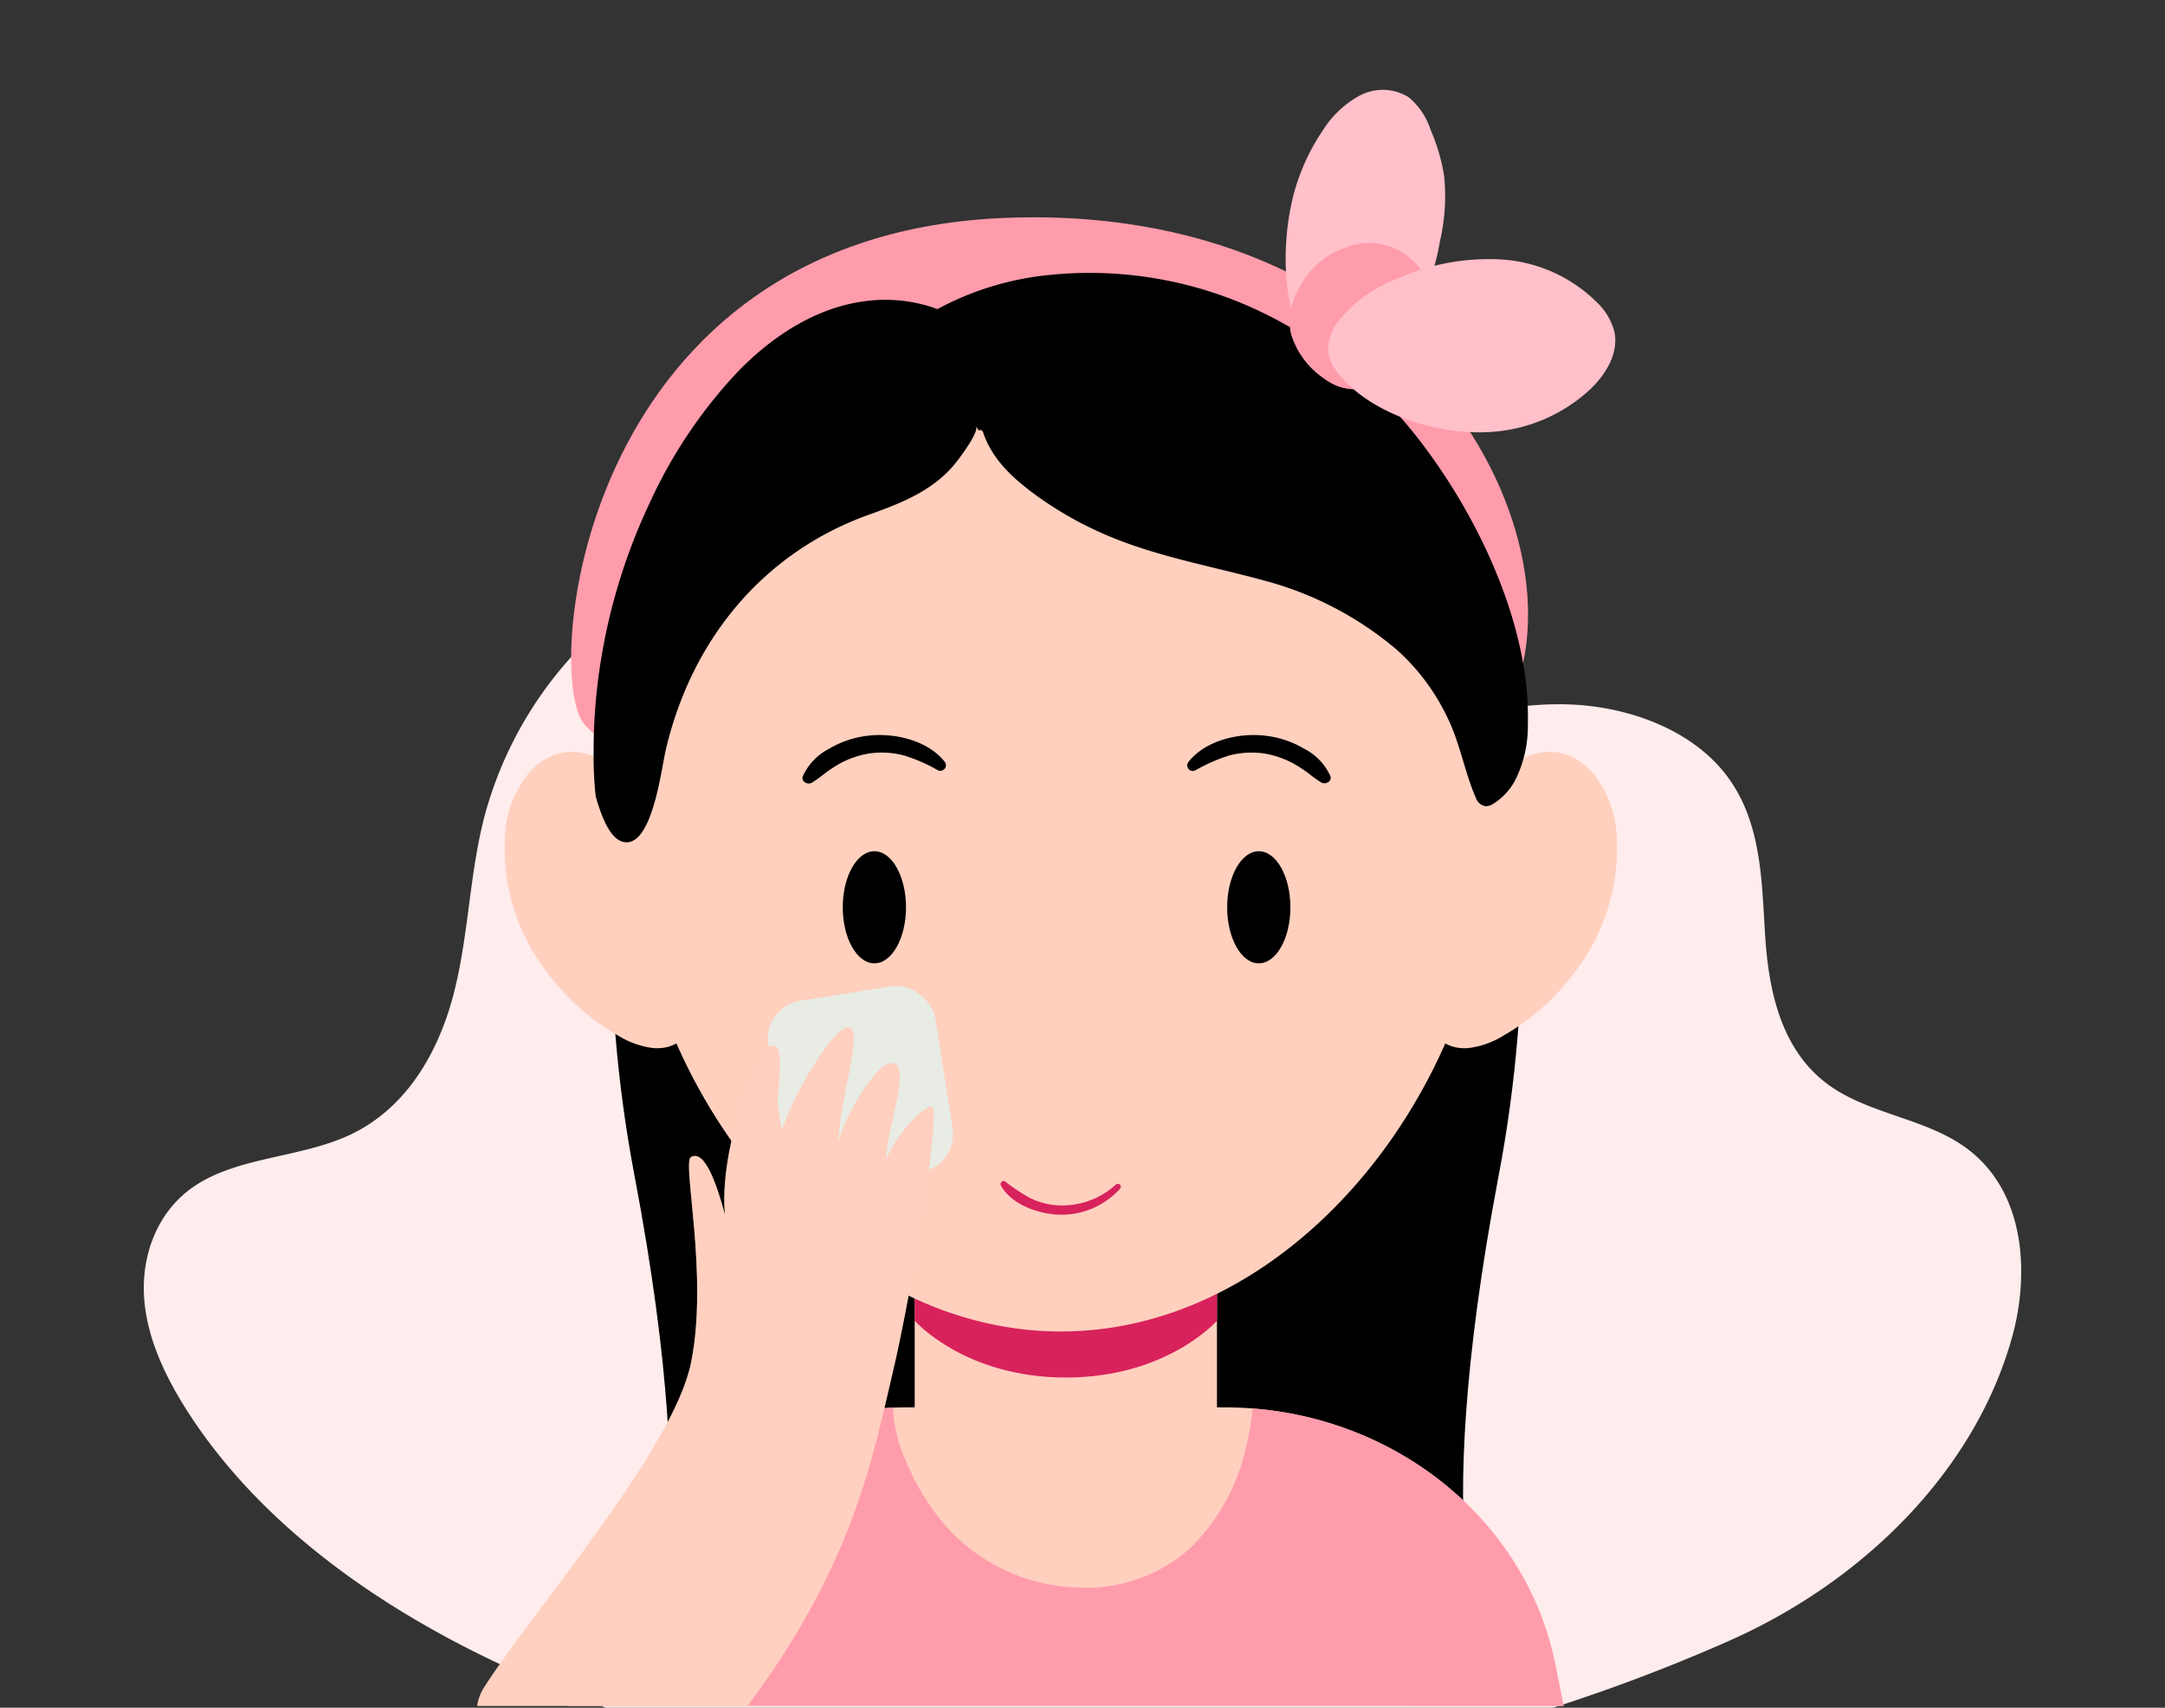
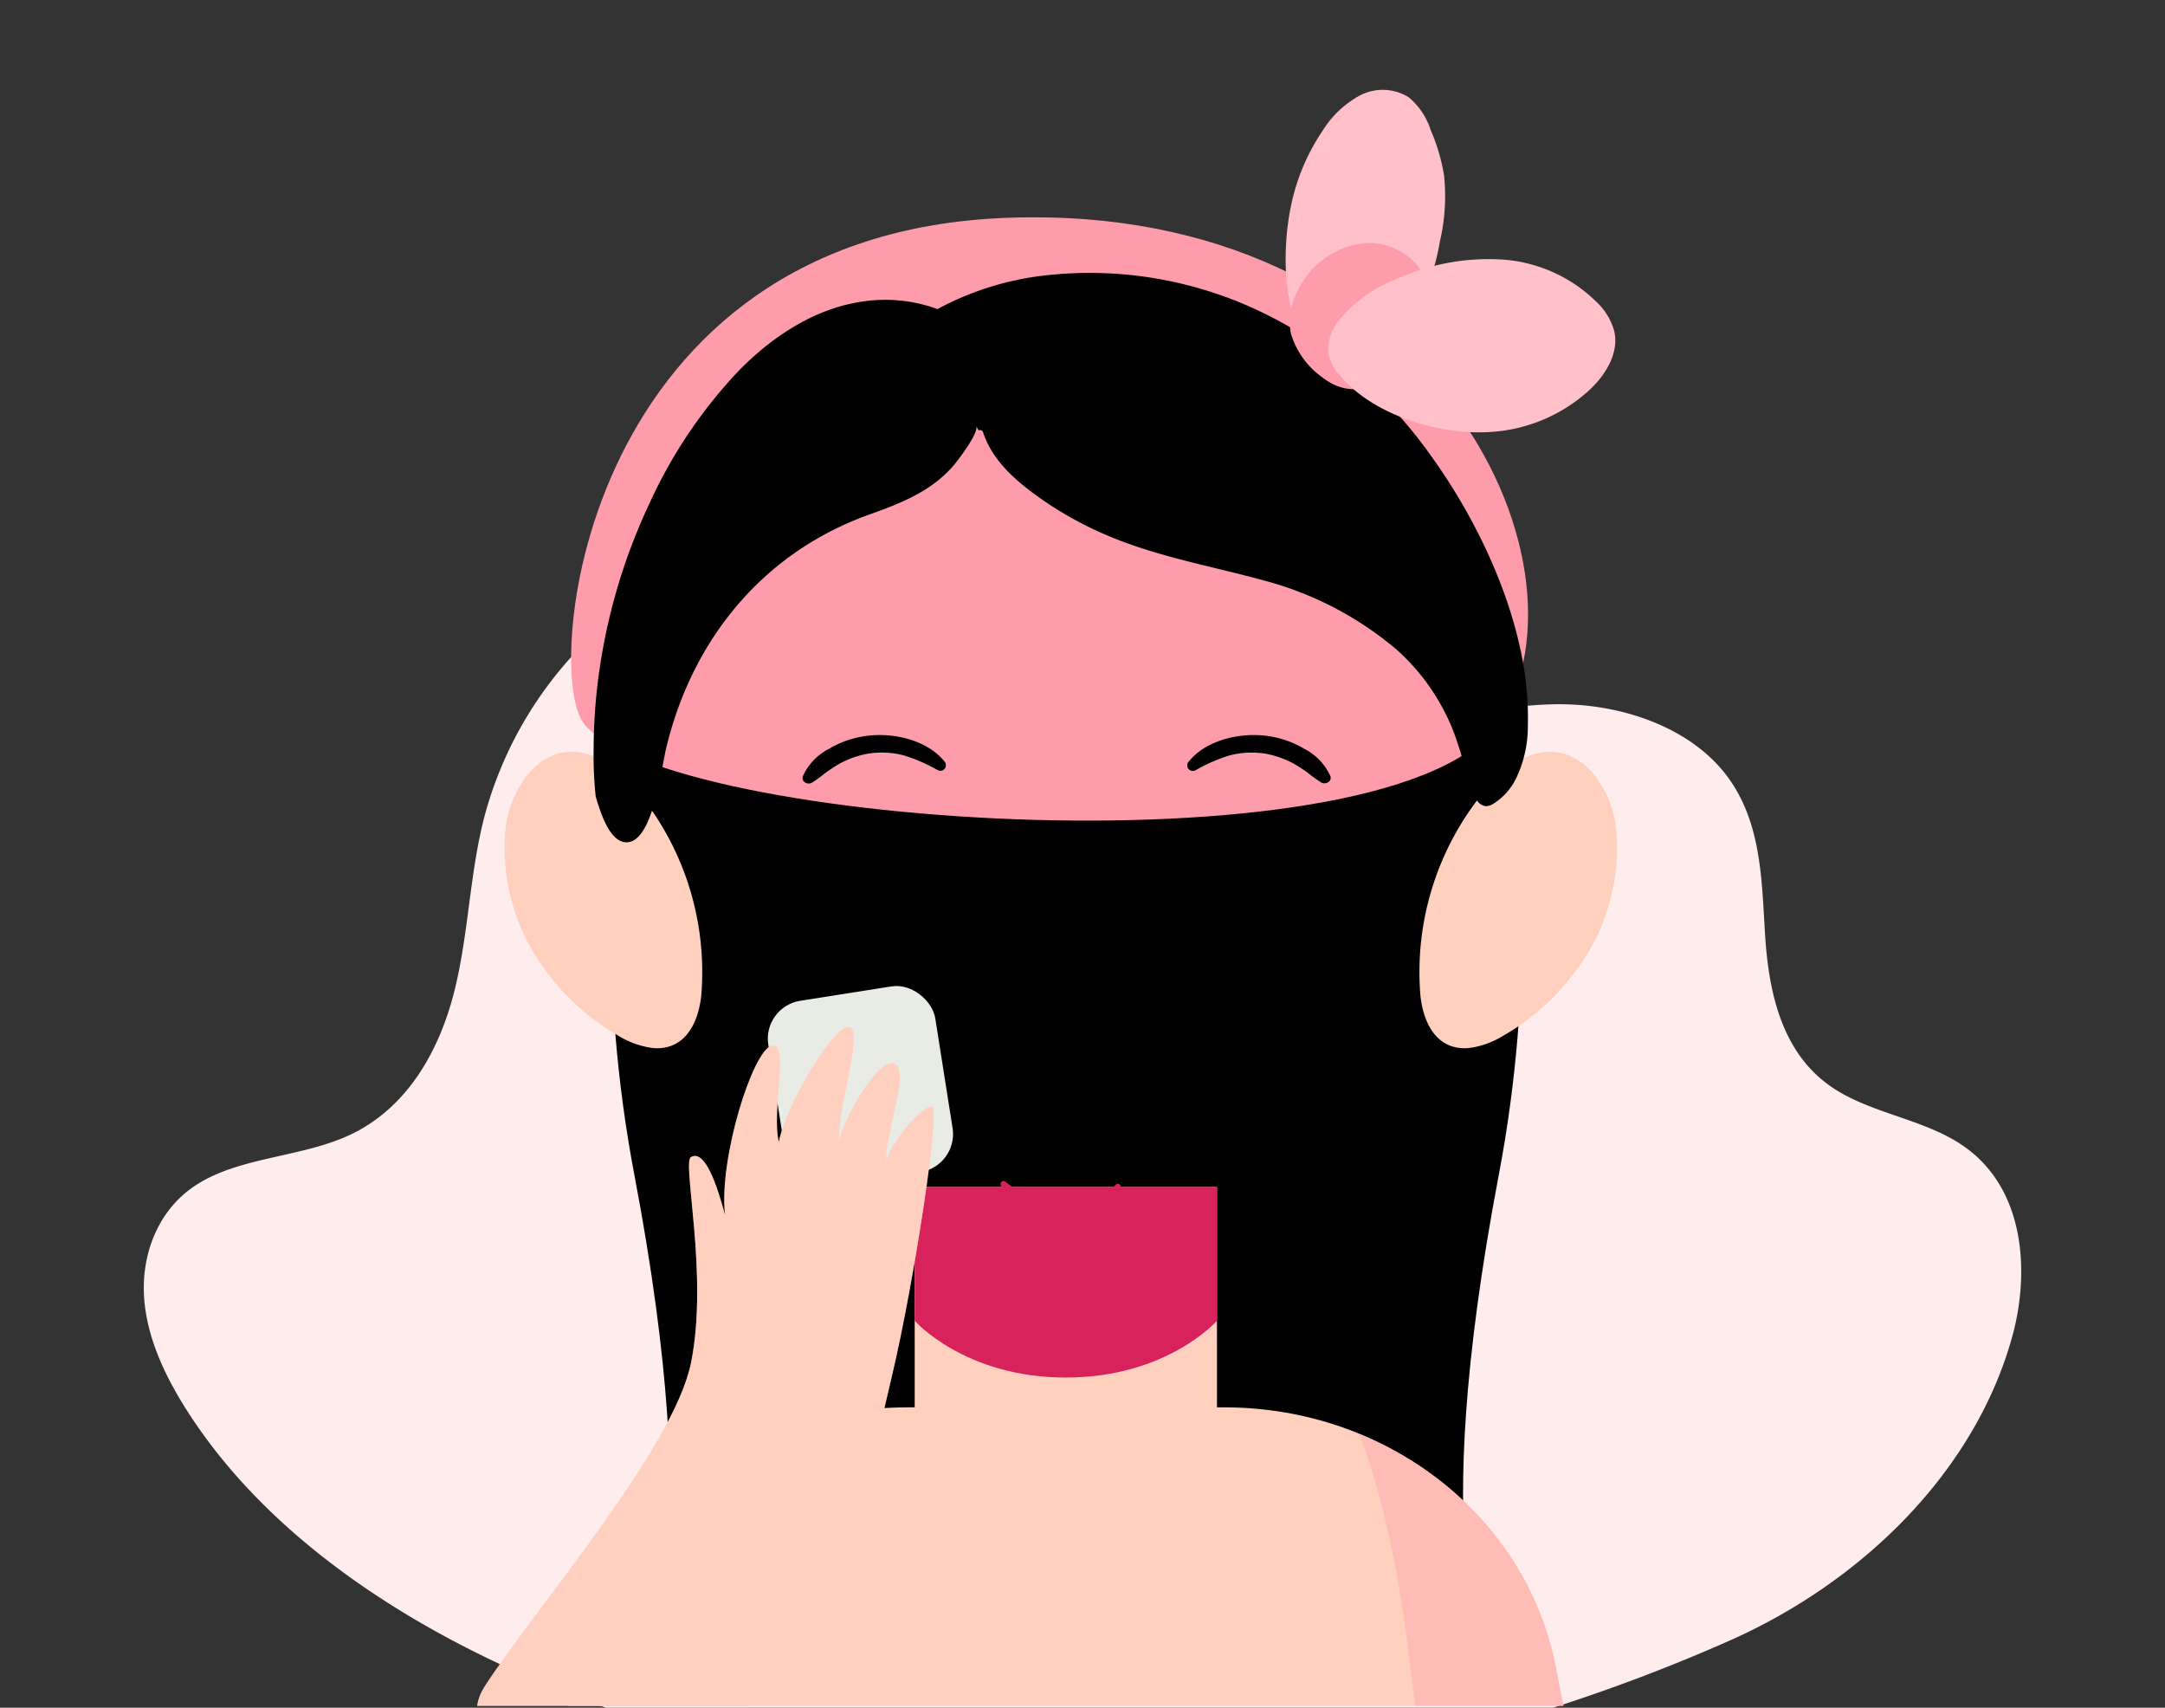
<svg xmlns="http://www.w3.org/2000/svg" width="240.909" height="190" viewBox="0 0 240.909 190">
  <rect x="0" y="0" width="240.909" height="190" fill="#333333" stroke="none" />
  <defs>
    <clipPath id="clip-path">
      <rect id="Rectangle_189" data-name="Rectangle 189" width="240.909" height="189.79" rx="23.398" transform="translate(991.091 2041)" fill="none" />
    </clipPath>
  </defs>
  <g id="Group_562" data-name="Group 562" transform="translate(-991.091 -2960.032)">
    <path id="Path_189" data-name="Path 189" d="M1215.028,2189.612c-4.075,14.885-16.465,27.268-31.511,33.935q-7,3.1-14.344,5.685c-1.752.61-3.5,1.21-5.278,1.768H1058.521q-2.323-.837-4.611-1.747c-16.893-6.7-32.261-16.735-41.339-30.286-2.752-4.114-5.016-8.6-5.421-13.3s1.275-9.634,5.3-12.508c4.884-3.483,12.008-3.287,17.572-5.892,6.481-3.038,9.995-9.5,11.616-15.949s1.7-13.2,3.4-19.629a43.023,43.023,0,0,1,14.558-22.255c8.256-6.75,20.5-10.822,31.237-6.894,7.386,2.708,12.7,8.6,18.144,13.9s12.069,10.523,19.931,11.03c5.707.372,11.056-1.83,16.238-3.773,6.291-2.357,12.9-4.424,19.824-4.342s14.273,2.688,18.24,7.918c3.9,5.137,3.907,11.639,4.289,17.717s1.7,12.838,7.1,16.735c4.337,3.132,10.365,3.67,14.808,6.667C1216.564,2173.2,1216.91,2182.718,1215.028,2189.612Z" transform="translate(0 919.032)" fill="#ffecec" />
    <g id="Group_271" data-name="Group 271" transform="translate(0 919.032)">
      <g id="Group_270" data-name="Group 270" clip-path="url(#clip-path)">
        <g id="Group_269" data-name="Group 269">
          <path id="Path_232" data-name="Path 232" d="M1066.864,2096.883s-13.282,32.229-5.174,74.891,1.276,53.131,1.276,53.131h61.777V2096.259Z" />
          <path id="Path_233" data-name="Path 233" d="M1152.684,2096.883s13.282,32.229,5.173,74.891-1.275,53.131-1.275,53.131H1094.8V2096.259Z" />
          <g id="Group_260" data-name="Group 260">
            <path id="Path_234" data-name="Path 234" d="M1167.3,2242H1052.08l3.124-15.72c3.306-16.636,18.788-28.7,36.833-28.7h35.308c18.045,0,33.526,12.062,36.833,28.7Z" fill="#ffd0be" />
            <g id="Group_258" data-name="Group 258">
              <path id="Path_235" data-name="Path 235" d="M1126.509,2201.118s-1.563,4.094-16.818,4.094-16.818-4.094-16.818-4.094v-28.052h33.636Z" fill="#ffd0be" />
              <path id="Path_236" data-name="Path 236" d="M1126.509,2187.942s-5.534,6.32-16.818,6.32-16.818-6.32-16.818-6.32v-14.876h33.636Z" fill="#d8225c" />
            </g>
-             <path id="Path_237" data-name="Path 237" d="M1164.178,2226.28c-3.114-15.666-17.025-27.272-33.7-28.573a33.341,33.341,0,0,1-.574,3.58,22.857,22.857,0,0,1-6.279,11.874,17.331,17.331,0,0,1-12.786,4.454,20.432,20.432,0,0,1-14.747-7.113,26.207,26.207,0,0,1-4.248-7.085,15.441,15.441,0,0,1-1.38-5.8c-17.363.679-32.045,12.516-35.255,28.665L1052.08,2242H1167.3Z" fill="#ff9cac" />
            <g id="Group_259" data-name="Group 259" opacity="0.38" style="mix-blend-mode: multiply;isolation: isolate">
              <path id="Path_238" data-name="Path 238" d="M1144.058,2205.657c2.63,8.866,3.69,18.149,4.754,27.307.349,3.01.691,6.021.989,9.036h17.5l-3.124-15.72c-2.338-11.76-10.76-21.231-21.871-25.774Q1143.288,2203.04,1144.058,2205.657Z" fill="#ff9cac" />
              <path id="Path_239" data-name="Path 239" d="M1069.754,2221.29a100.518,100.518,0,0,1,3.546-13.905q1.089-3.2,2.453-6.3a35.53,35.53,0,0,0-20.549,25.2L1052.08,2242h14.915A193.861,193.861,0,0,1,1069.754,2221.29Z" fill="#ff9cac" />
            </g>
          </g>
          <g id="Group_263" data-name="Group 263">
            <g id="Group_261" data-name="Group 261">
              <path id="Path_240" data-name="Path 240" d="M1052.069,2149.319a22.6,22.6,0,0,1-4.785-15.312,11.98,11.98,0,0,1,2.54-6.868c3.774-4.389,8.64-2.384,11.8,1.428a31.639,31.639,0,0,1,7.5,23.177c-.3,2.947-1.743,6.153-5.36,5.861a9.652,9.652,0,0,1-3.907-1.4A25.766,25.766,0,0,1,1052.069,2149.319Z" fill="#ffd0be" />
            </g>
            <g id="Group_262" data-name="Group 262">
              <path id="Path_241" data-name="Path 241" d="M1166.2,2149.319a22.6,22.6,0,0,0,4.785-15.312,11.98,11.98,0,0,0-2.54-6.868c-3.774-4.389-8.64-2.384-11.8,1.428a31.638,31.638,0,0,0-7.5,23.177c.3,2.947,1.743,6.153,5.36,5.861a9.652,9.652,0,0,0,3.907-1.4A25.766,25.766,0,0,0,1166.2,2149.319Z" fill="#ffd0be" />
            </g>
          </g>
          <path id="Path_242" data-name="Path 242" d="M1056.017,2121.444c-4.5-5.952-.151-54.515,47.2-56.214s65.783,38.367,54.855,55.855S1064.883,2133.169,1056.017,2121.444Z" fill="#ff9cac" />
          <g id="Group_264" data-name="Group 264">
-             <path id="Path_243" data-name="Path 243" d="M1157.047,2133.51c0,27.319-21.451,55.629-47.912,55.629s-47.912-28.31-47.912-55.629,21.451-49.465,47.912-49.465S1157.047,2106.191,1157.047,2133.51Z" fill="#ffd0be" />
-           </g>
+             </g>
          <g id="Group_265" data-name="Group 265">
            <ellipse id="Ellipse_20" data-name="Ellipse 20" cx="3.519" cy="6.237" rx="3.519" ry="6.237" transform="translate(1084.868 2135.706)" />
-             <ellipse id="Ellipse_21" data-name="Ellipse 21" cx="3.519" cy="6.237" rx="3.519" ry="6.237" transform="translate(1127.642 2135.706)" />
          </g>
          <g id="Group_266" data-name="Group 266">
            <path id="Path_244" data-name="Path 244" d="M1136.217,2124.306a10.807,10.807,0,0,0-4.133-1.427c-2.938-.411-6.763.423-8.707,2.842a.622.622,0,0,0,.729.988,18.786,18.786,0,0,1,3.72-1.64,9.714,9.714,0,0,1,3.987-.229,10.508,10.508,0,0,1,3.261,1.136,17.621,17.621,0,0,1,1.577,1.032,14.119,14.119,0,0,0,1.495,1.07c.469.233,1.17-.126.987-.719A6.353,6.353,0,0,0,1136.217,2124.306Z" />
            <path id="Path_245" data-name="Path 245" d="M1083.326,2124.32a10.806,10.806,0,0,1,4.128-1.438c2.937-.419,6.765.405,8.715,2.818a.622.622,0,0,1-.726.99,18.828,18.828,0,0,0-3.724-1.63,9.719,9.719,0,0,0-3.988-.218,10.531,10.531,0,0,0-3.258,1.145,17.877,17.877,0,0,0-1.574,1.037,14.266,14.266,0,0,1-1.492,1.074c-.469.234-1.17-.123-.989-.717A6.358,6.358,0,0,1,1083.326,2124.32Z" />
          </g>
          <path id="Path_246" data-name="Path 246" d="M1160.5,2114.381c-1.561-8.393-5.825-16.7-10.359-22.929a49.365,49.365,0,0,0-18.7-15.741,44.107,44.107,0,0,0-24.018-4.073,32.9,32.9,0,0,0-12.021,3.753c-.252-.093-.5-.181-.751-.261a16.893,16.893,0,0,0-7.312-.62c-5.3.687-10.073,3.707-13.976,7.667a53.778,53.778,0,0,0-9.945,14.706,65.332,65.332,0,0,0-5.456,17.558,62.643,62.643,0,0,0-.817,10.159,41.838,41.838,0,0,0,.23,4.988c.068.231.13.464.2.692.467,1.424,1.4,4.295,3.116,4.429,3.014.235,3.988-8.173,4.489-10.3,2.981-12.662,11.212-22.087,22.649-26.163,3.455-1.231,7.062-2.622,9.537-5.658.434-.533,2.7-3.5,2.342-4.2.087.17.186.332.274.5a.351.351,0,0,1,.508.227c1.036,3.148,3.612,5.355,6.1,7.141a40.18,40.18,0,0,0,7.706,4.316c5.636,2.39,11.628,3.419,17.472,5.02a37.747,37.747,0,0,1,14.7,7.657,23.735,23.735,0,0,1,5.646,7.505c1.442,2.9,1.951,6.178,3.225,9.068a1.351,1.351,0,0,0,1.062.873,1.538,1.538,0,0,0,.773-.215,6.888,6.888,0,0,0,2.742-3.142,13.326,13.326,0,0,0,1.185-5.543A34.914,34.914,0,0,0,1160.5,2114.381Z" />
          <g id="Group_267" data-name="Group 267">
            <path id="Path_247" data-name="Path 247" d="M1138.282,2055.518a11.137,11.137,0,0,1,4.112-3.886,5.474,5.474,0,0,1,5.45.189,7.9,7.9,0,0,1,2.445,3.643,21.364,21.364,0,0,1,1.49,5.066,22.215,22.215,0,0,1-.475,7.386,24.046,24.046,0,0,1-2.6,7.559c-1.969,3.343-8.619,8.331-12.044,3.935-2.978-3.822-2.847-10.945-1.939-15.393A23.284,23.284,0,0,1,1138.282,2055.518Z" fill="#ffc0ca" />
            <path id="Path_248" data-name="Path 248" d="M1134.731,2078.093a7.308,7.308,0,0,1,.8-4.824,9.339,9.339,0,0,1,7.287-5.21,7.074,7.074,0,0,1,7.271,4.684c.995,3.375-1.053,7.275-3.578,9.461-2.6,2.249-5.465,2.953-8.263.791A9.22,9.22,0,0,1,1134.731,2078.093Z" fill="#ff9cac" />
            <path id="Path_249" data-name="Path 249" d="M1140.134,2082.707a5.187,5.187,0,0,1-1.211-2.3,4.955,4.955,0,0,1,1.1-3.673,15.225,15.225,0,0,1,6.563-4.728,24.766,24.766,0,0,1,11.627-2.133,16.516,16.516,0,0,1,10.631,4.822,6.92,6.92,0,0,1,1.885,3.205c.508,2.372-.935,4.745-2.692,6.418a17.89,17.89,0,0,1-11.006,4.736C1151.354,2089.462,1143.863,2087.233,1140.134,2082.707Z" fill="#ffc0ca" />
          </g>
          <g id="Group_268" data-name="Group 268" opacity="0.41" style="mix-blend-mode: multiply;isolation: isolate">
-             <path id="Path_250" data-name="Path 250" d="M1113.176,2159.377c-2.8,1.982-6.762,1.38-7.925,0,0,0,1.165,3.561,3.962,3.449S1115.973,2157.4,1113.176,2159.377Z" fill="#ffd0be" />
-           </g>
+             </g>
          <path id="Path_251" data-name="Path 251" d="M1115.261,2172.793a8.886,8.886,0,0,1-6.655,2.3,8.225,8.225,0,0,1-3-.856,23.6,23.6,0,0,1-2.677-1.786c-.288-.2-.619.181-.462.46,1.15,2.038,3.919,3.051,6.127,3.215a8.909,8.909,0,0,0,3.829-.585,9.039,9.039,0,0,0,3.3-2.283A.328.328,0,0,0,1115.261,2172.793Z" fill="#d8225c" />
        </g>
        <rect id="Rectangle_201" data-name="Rectangle 201" width="18.812" height="20.902" rx="4.269" transform="translate(1075.916 2153.011) rotate(-8.963)" fill="#e8ece5" />
        <path id="Path_252" data-name="Path 252" d="M1090.4,2193.827c2.384-10.089,5.417-29.712,4.38-29.72-1.3-.01-4.811,4.434-5.059,6.051-.186-3,2.728-10.113.872-10.819s-5.75,6.378-6.159,8.685c-.175-3.7,2.8-12.419,1.156-12.745s-6.981,8.463-7.838,12.771c-.851-3.55,1.251-11.215-.813-10.7s-5.886,12.536-5.171,18.812c-.912-3.353-2.242-7.325-3.8-6.422-.99.576,1.969,13.175.023,22.845s-17.342,27.314-22.97,36.049,17.834,15.719,23.853,8.812C1085.346,2218.551,1087.887,2204.472,1090.4,2193.827Z" fill="#ffd0be" />
        <path id="Path_253" data-name="Path 253" d="M1090.4,2193.827c2.384-10.089,5.417-29.712,4.38-29.72-1.3-.01-4.811,4.434-5.059,6.051-.186-3,2.728-10.113.872-10.819s-5.75,6.378-6.159,8.685c-.175-3.7,2.8-12.419,1.156-12.745s-6.981,8.463-7.838,12.771c-.851-3.55,1.251-11.215-.813-10.7s-5.886,12.536-5.171,18.812c-.912-3.353-2.242-7.325-3.8-6.422-.99.576,1.969,13.175.023,22.845s-17.342,27.314-22.97,36.049,17.834,15.719,23.853,8.812C1085.346,2218.551,1087.887,2204.472,1090.4,2193.827Z" fill="#ffd0be" opacity="0.41" style="mix-blend-mode: multiply;isolation: isolate" />
      </g>
    </g>
  </g>
</svg>